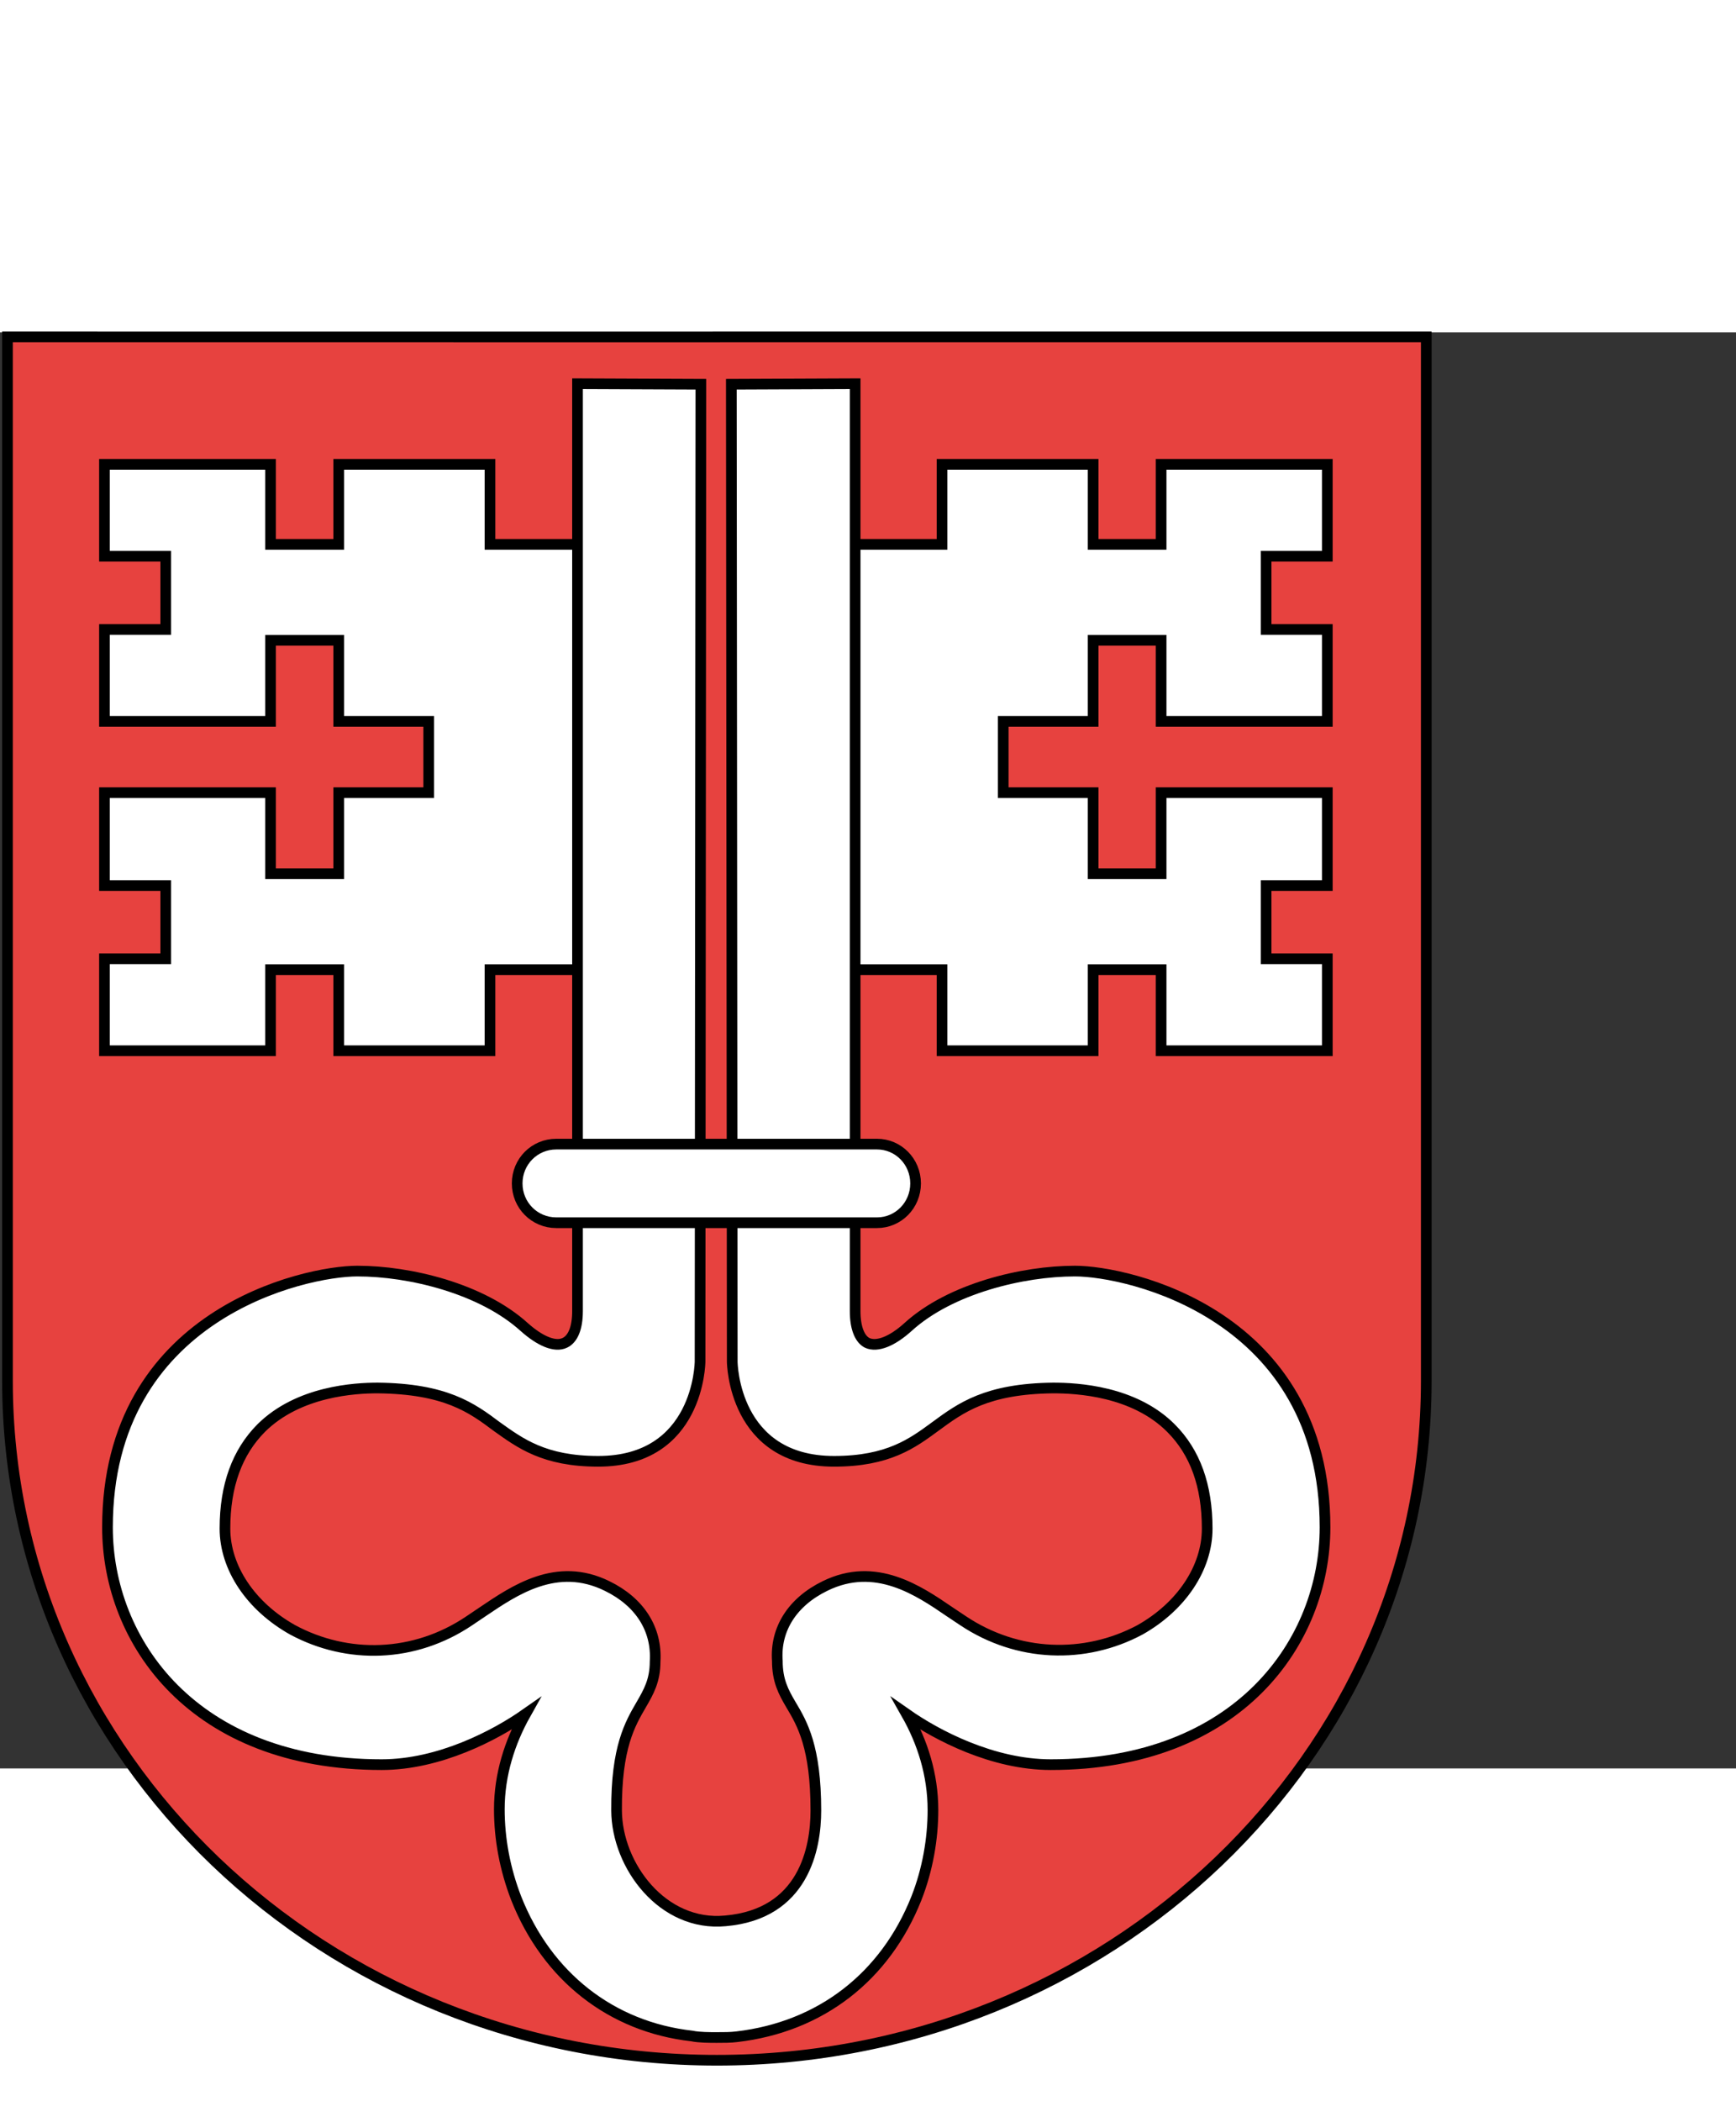
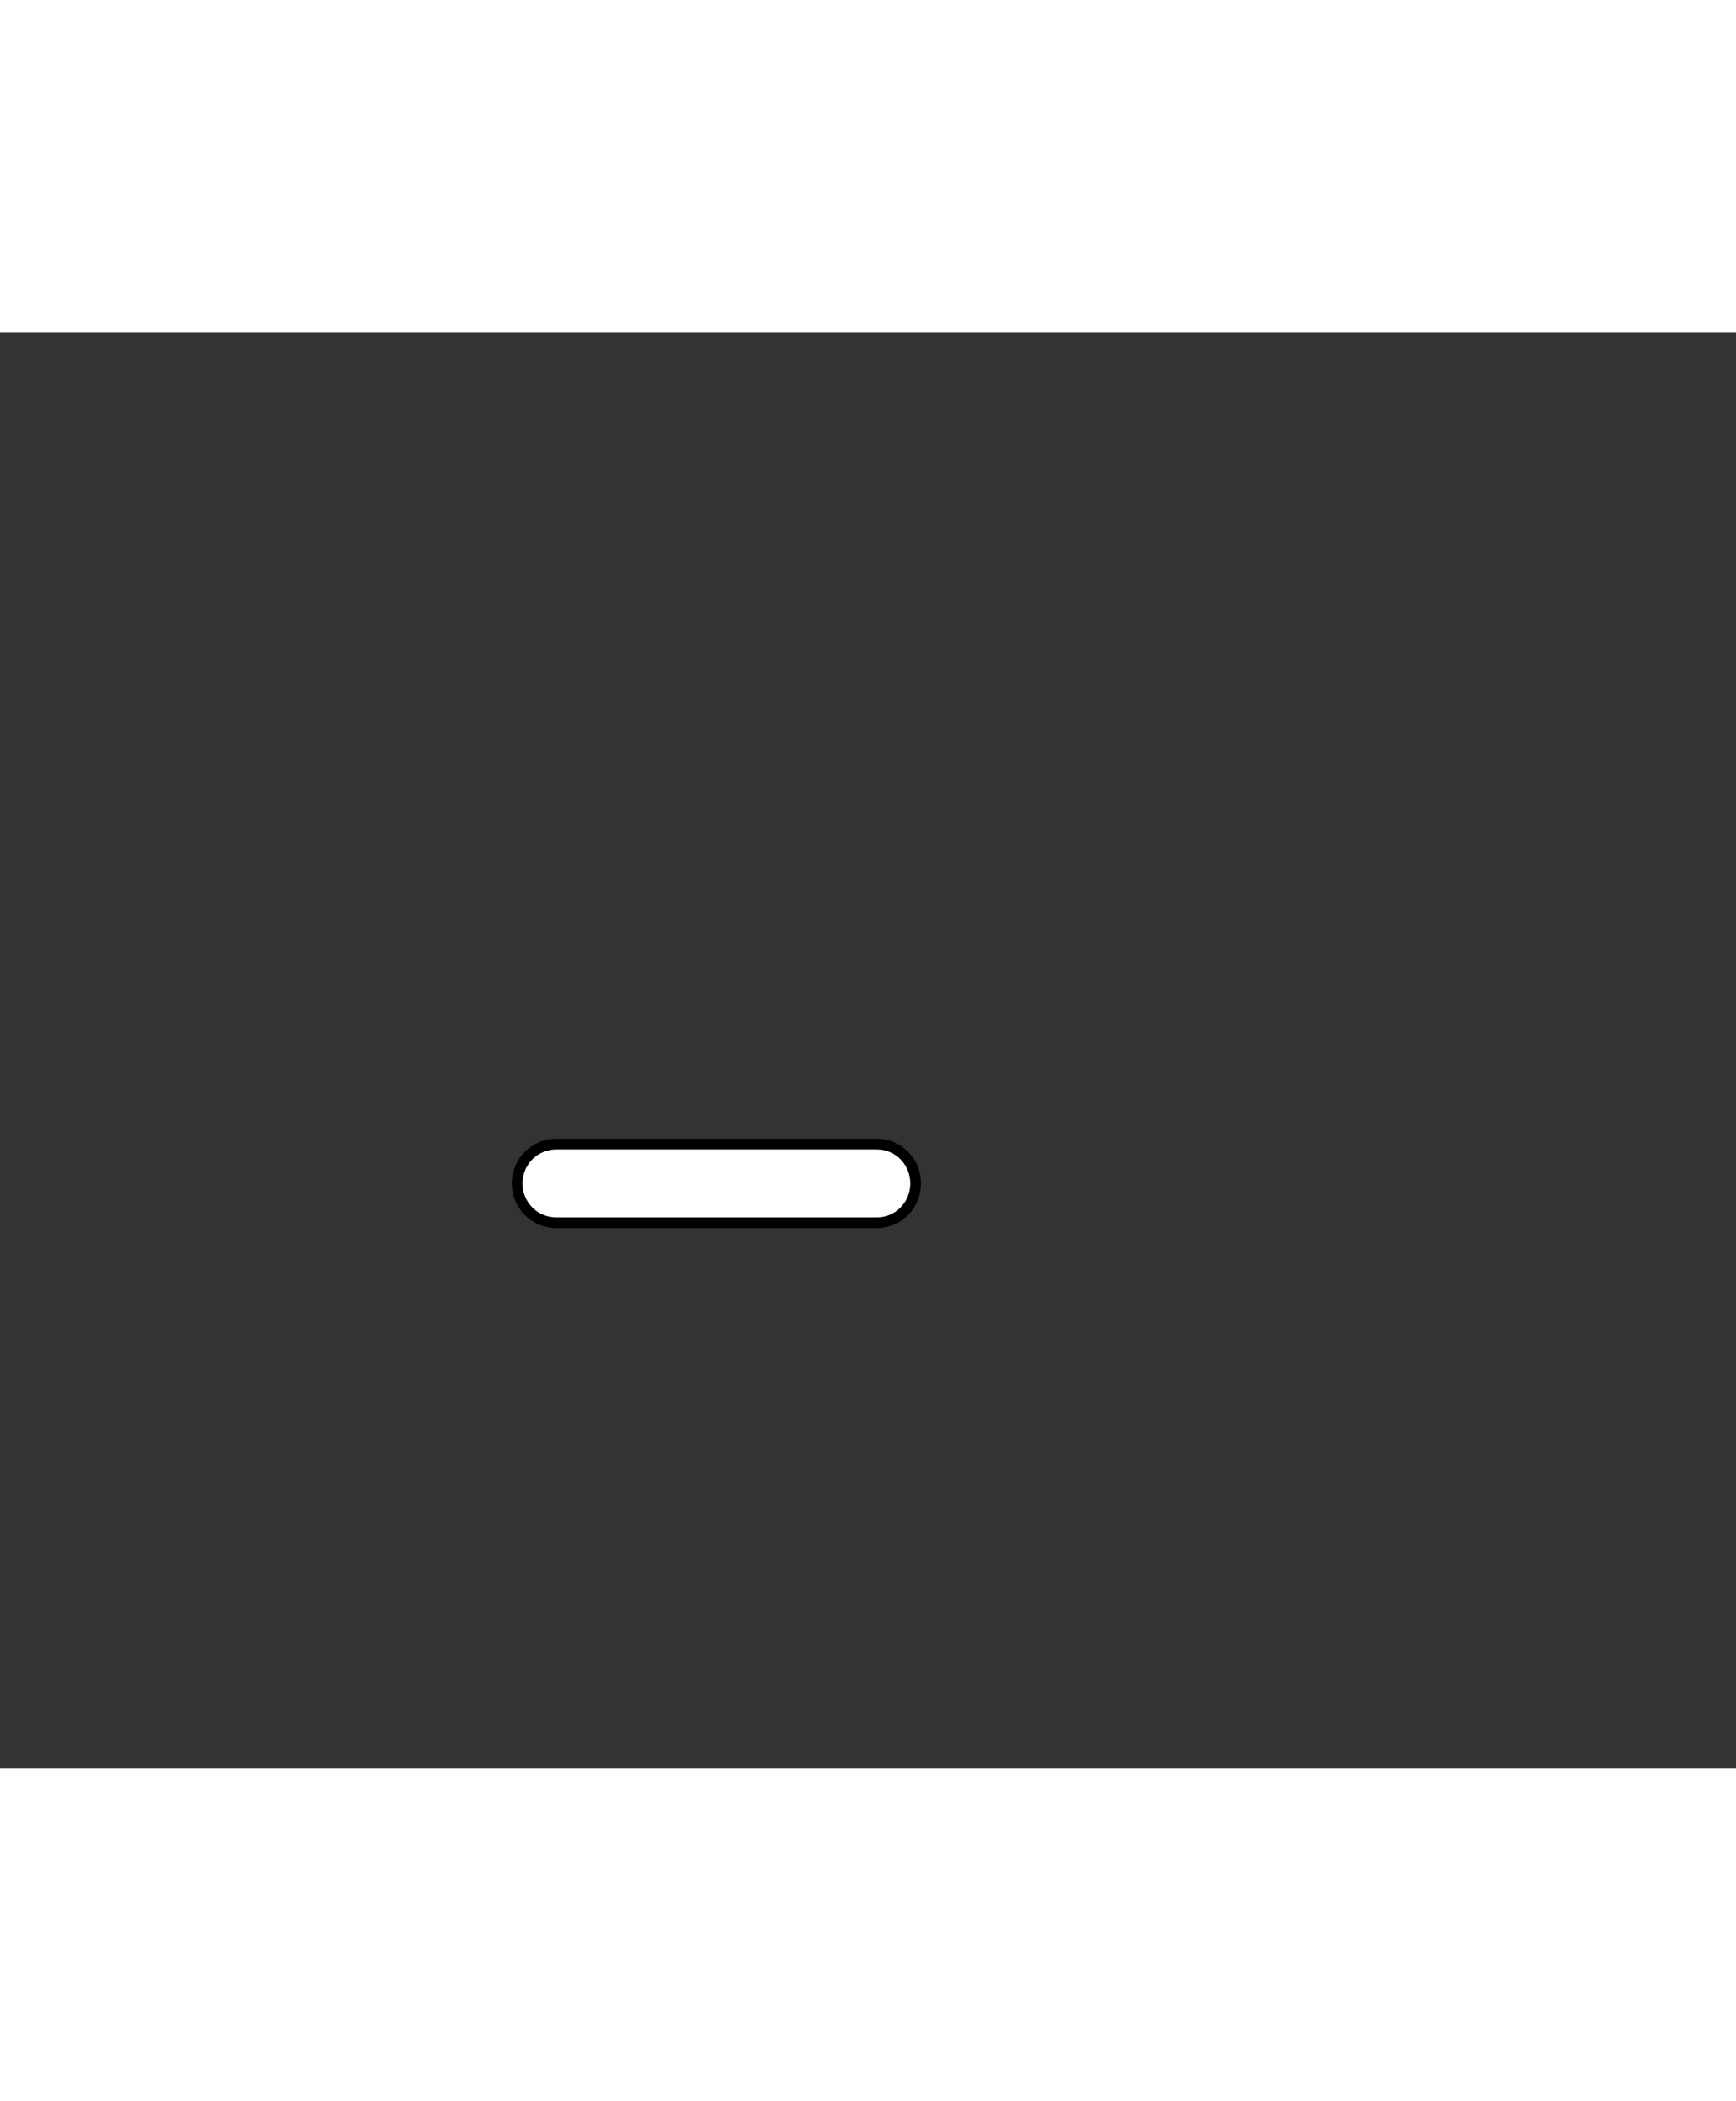
<svg xmlns="http://www.w3.org/2000/svg" width="1900" height="2298" viewBox="1 1 2298 1900">
  <rect x="1" y="1" width="2298" height="1900" fill="#333333" stroke="none" />
  <g fill="#fff" stroke="#000" stroke-linecap="square" stroke-miterlimit="10" stroke-width="14.13">
-     <path fill="#e7423f" d="M949.4 7.048H1889v1381c0 497-420 899-939 899-518.6 0-939.1-402-939.1-899l-.02-1381 938.5.048z" />
-     <path d="M1119 844.2h129v107.3h200V844.2h90v107.3h220V829.8h-81v-96.9h81V610h-220v107.3h-90V610h-119v-94.3h119V408.4h90v107.3h220V394.1h-81v-96.9h81V175.6h-220v105.9h-90V175.6h-200v105.9h-129zM777.8 844.2H649.6v107.3H449.4V844.2h-90.3v107.3H139.3V829.8h81.1v-96.9h-81.1V610h219.8v107.3h90.3V610h119.1v-94.3H449.4V408.4h-90.3v107.3H139.3V394.1h81.1v-96.9h-81.1V175.6h219.8v105.9h90.3V175.6h200.2v105.9h128.2z" />
-     <path d="m969.1 69.66 1.2 1293c0 2 1.7 132 134.7 132 72 0 104-24 134-46 34-25 68-50 156-51 32 0 107 4 156 53 32 32 48 76 48 133 0 52-34 103-89 134-73 39-162 36-234-12l-18-12c-41-28-98-67-165-34-43 21-66 57-63 99 0 26 8 41 18 58 15 25 33 56 33 140 0 50-16 137-119.7 146-83.1 8-143.7-73-144.1-146-.5-84 18.1-115 32.6-140 9.9-17 18.4-32 18.4-57 2.7-43-20.4-79-63.5-100-66.8-33-123.1 6-164.7 34l-17.8 12c-72.7 49-161.2 51-233.8 12-55.3-31-89.6-82-89.6-134 0-57 16.2-101 48-133 49.4-49 124.3-53 154.2-53 89.9 1 124.3 26 157.6 51 30.9 22 62.8 46 134.3 46 133.1 0 134.8-130 134.8-132l1.1-1293-163.3-.68v1227c0 22-6 37-17 42-12.7 6-32.3-2-53.6-21-56.4-51-151.6-74-220.9-74-69.8 0-330.7 57-330.7 339 0 151 113.5 314 362.9 314 76.5 0 150.5-39 190.5-67-20.8 37-34.7 80-34.7 126 0 39 7.3 79 22.4 118 40.8 103 125.6 170 232.6 182 9.3 2 23.7 2 33 2 9.2 0 18.1 0 26.2-1 111.8-13 196.8-80 237.8-183 15-38 22-79 22-117 0-47-14-90-35-127 40 28 114 67 191 67 249 0 363-163 363-314 0-282-261-339-331-339-69 0-165 23-221 74-21 19-41 27-54 21-10-5-16-20-16-42v-1227z" />
    <path d="M1213 1127c0 29-23 52-51 52H737.3c-28.6 0-51.7-23-51.7-52s23.1-52 51.7-52H1162c28 0 51 23 51 52z" />
  </g>
</svg>